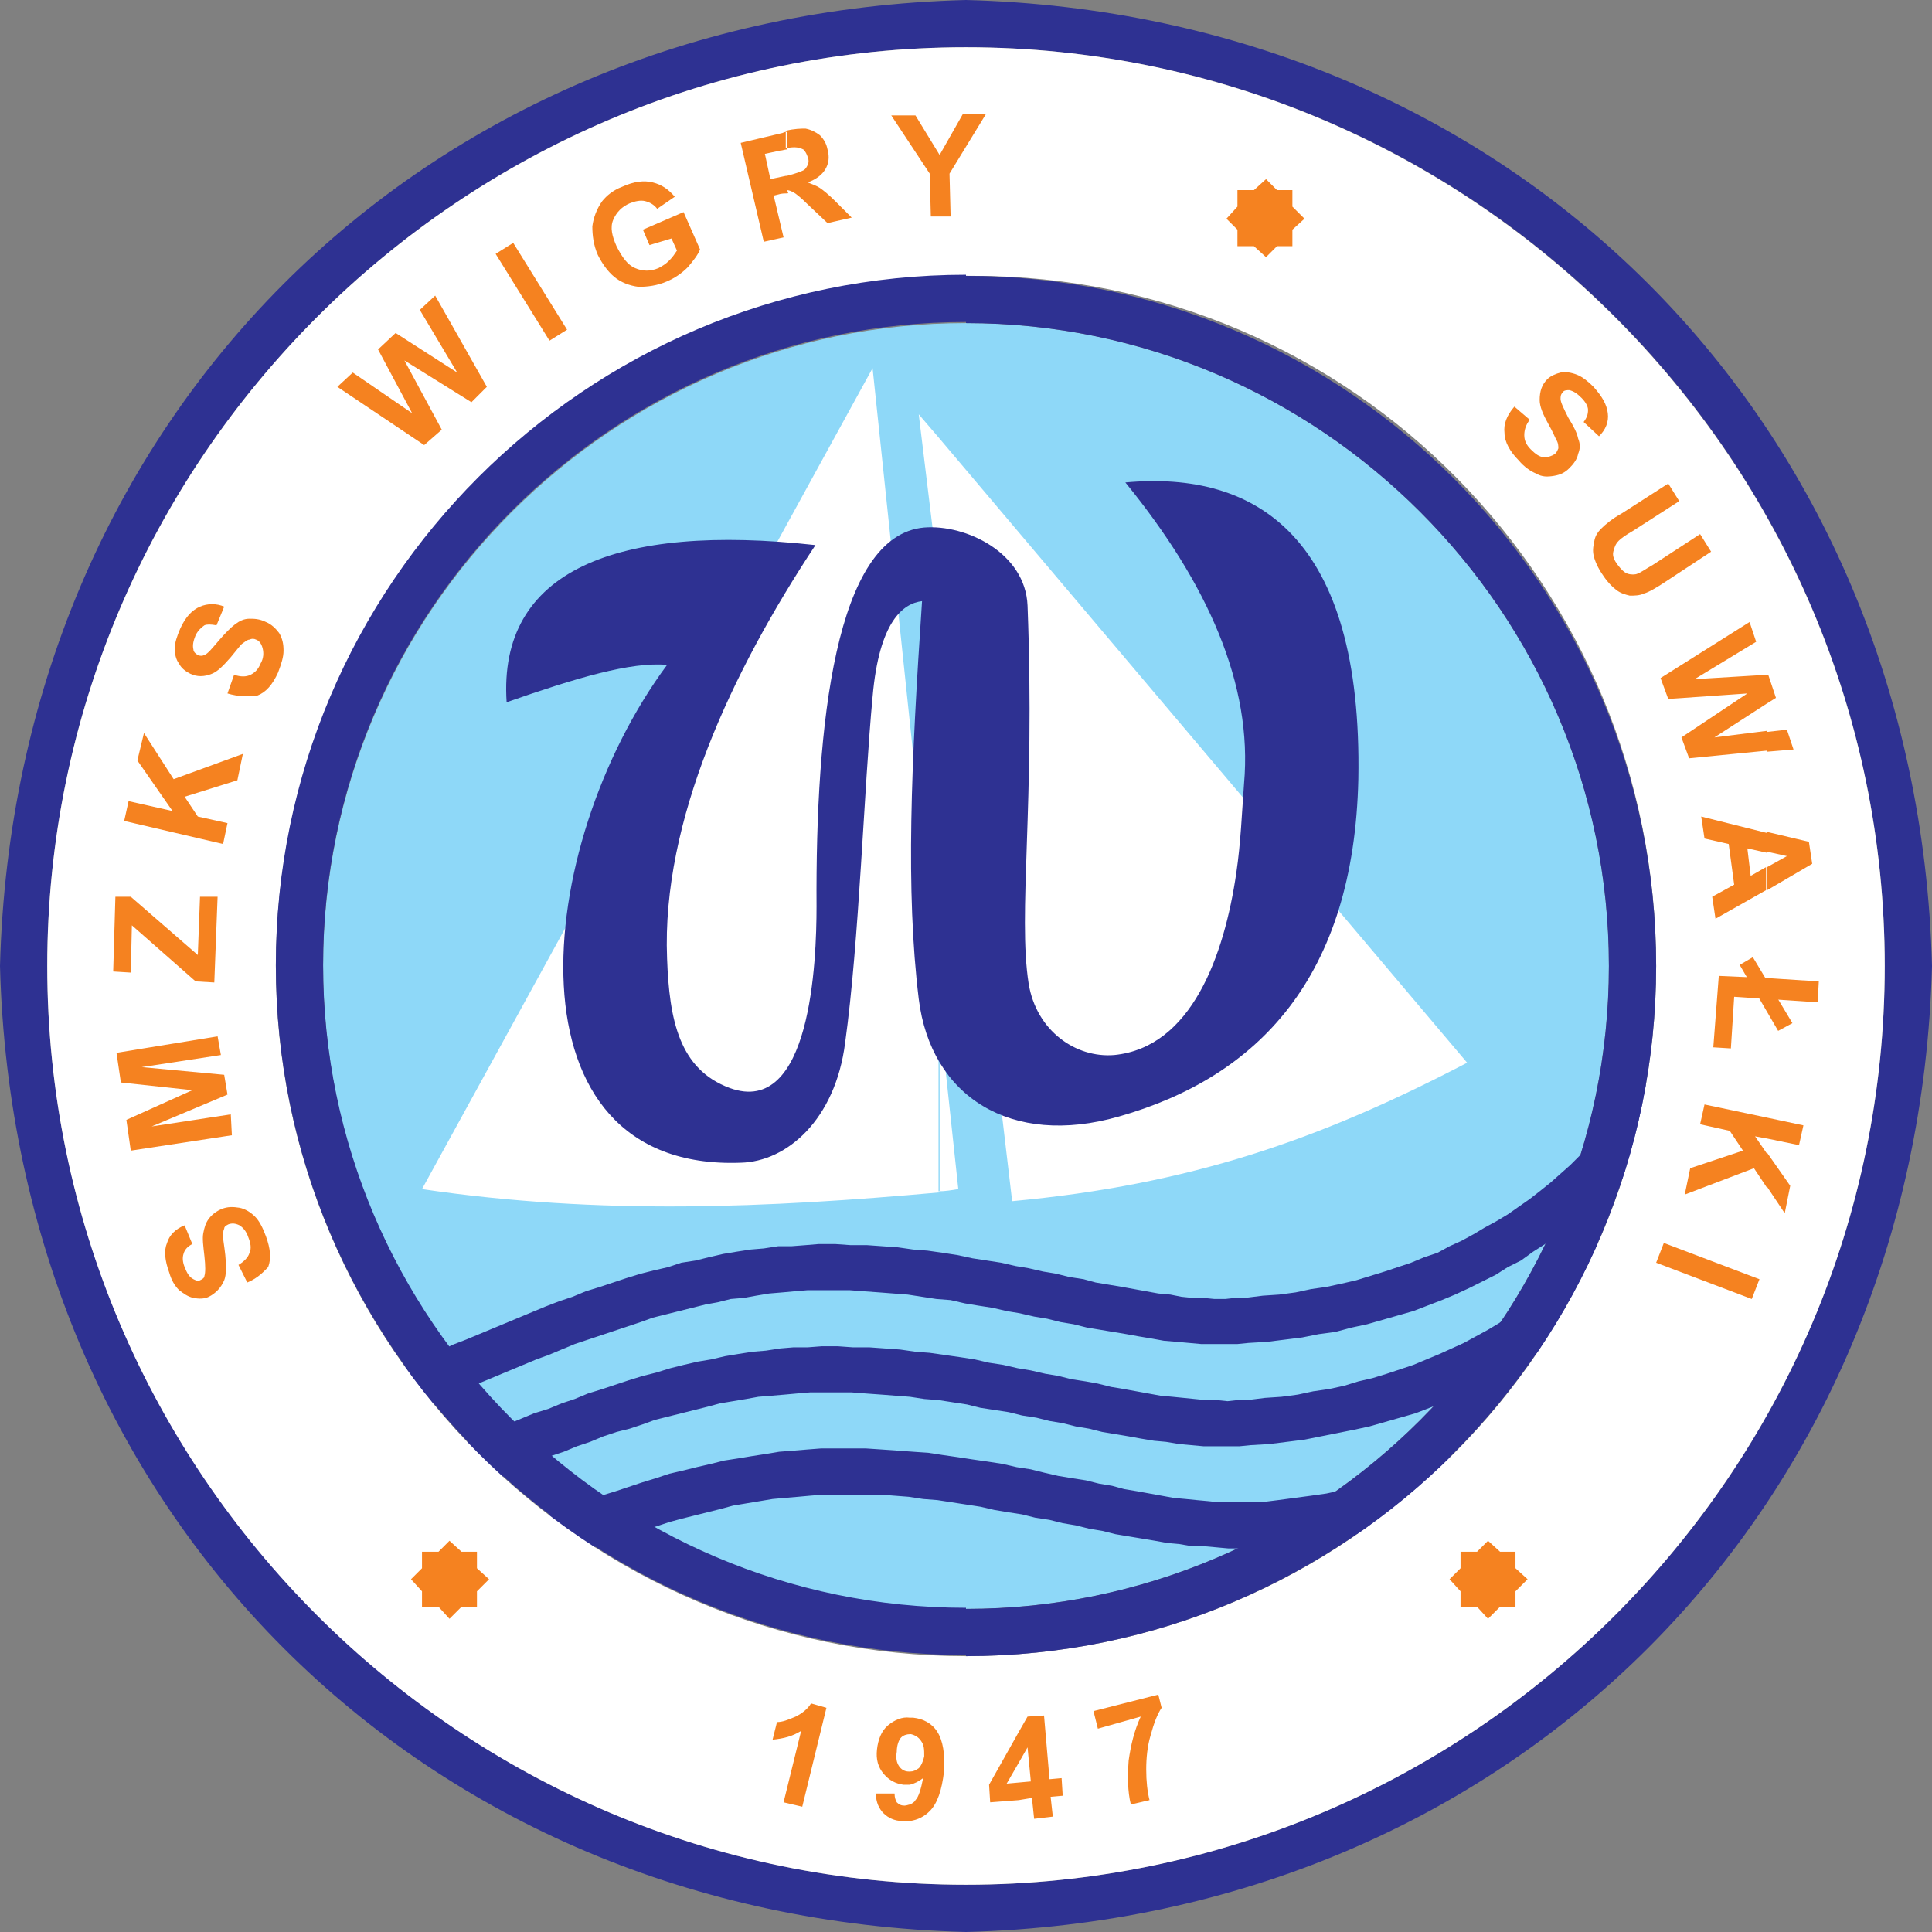
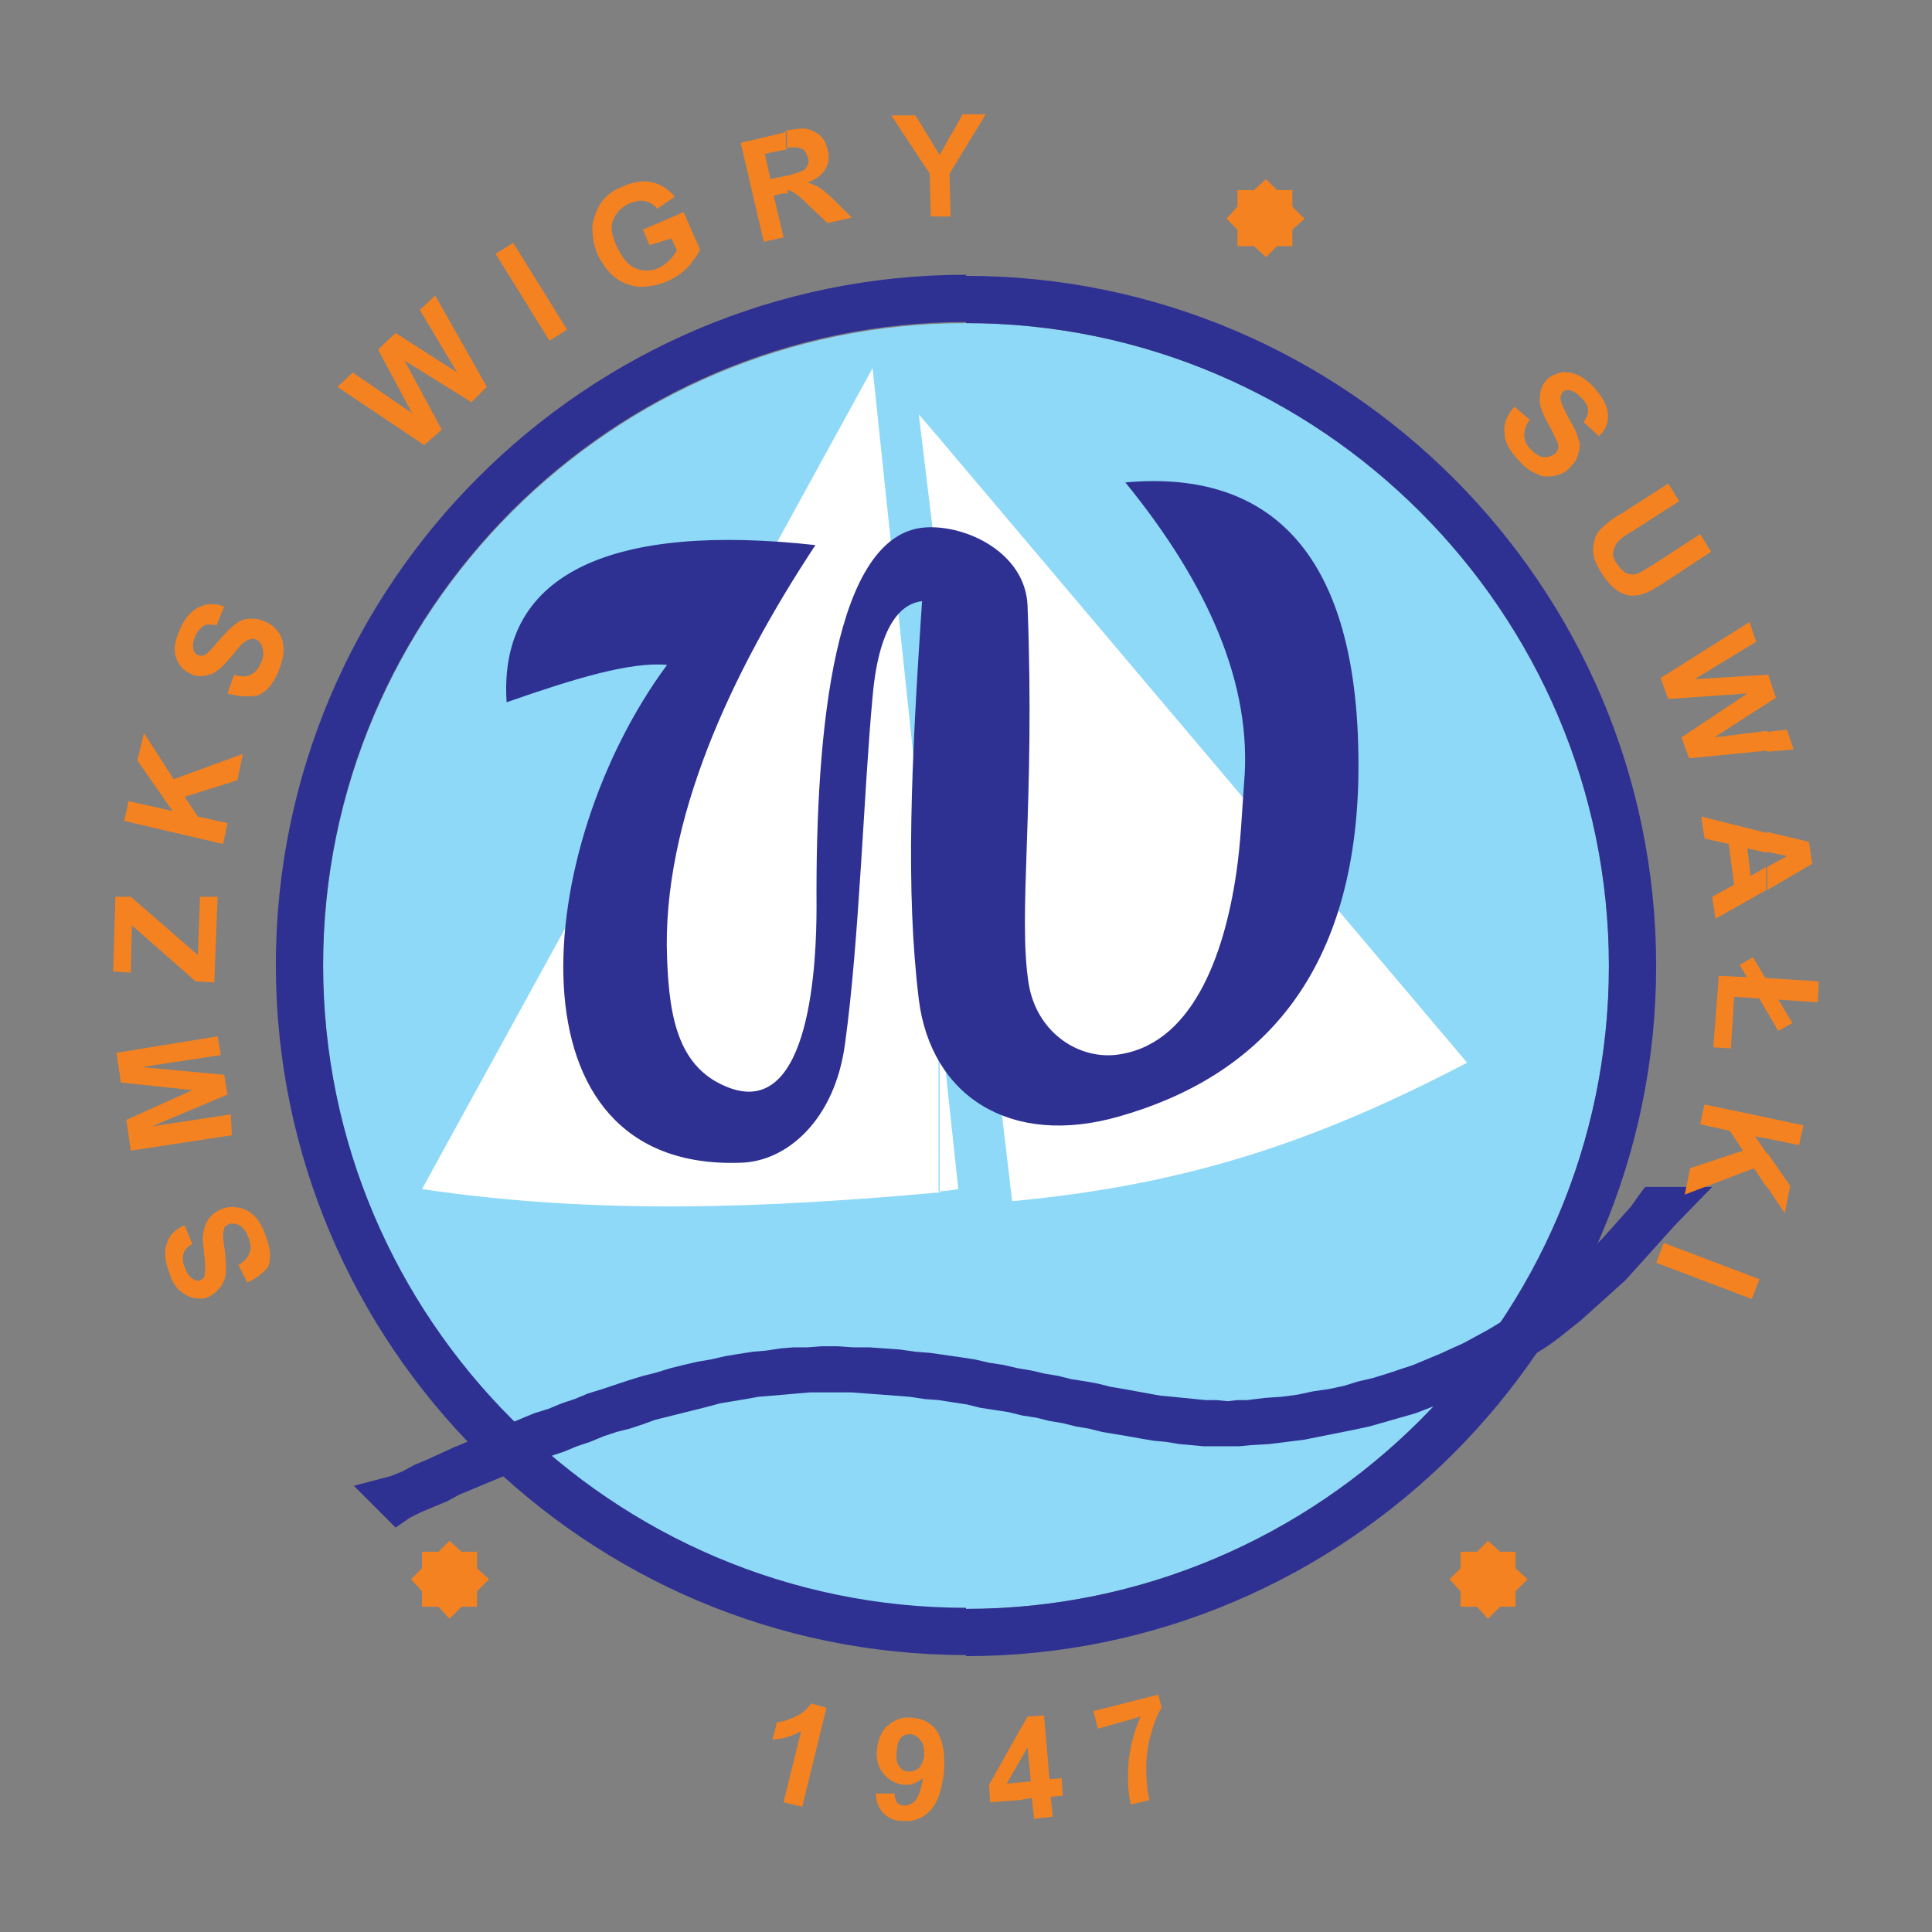
<svg xmlns="http://www.w3.org/2000/svg" version="1.1" id="Layer_1" x="0px" y="0px" viewBox="0 0 175.8 175.8" style="enable-background:new 0 0 175.8 175.8;" xml:space="preserve">
  <rect x="0" y="0" width="175.8" height="175.8" fill="#808080" stroke="none" />
  <style type="text/css">
	.st0{fill-rule:evenodd;clip-rule:evenodd;fill:#8ED8F8;}
	.st1{fill-rule:evenodd;clip-rule:evenodd;fill:#2E3192;}
	.st2{fill-rule:evenodd;clip-rule:evenodd;fill:#FFFFFF;}
	.st3{fill-rule:evenodd;clip-rule:evenodd;fill:#F58220;}
</style>
  <g>
    <path class="st0" d="M87.9,29.4c32.2,0,58.5,26.3,58.5,58.5s-26.3,58.5-58.5,58.5s-58.5-26.3-58.5-58.5S55.7,29.4,87.9,29.4   L87.9,29.4z" />
-     <polygon class="st1" points="35.4,125 36.4,124.6 37.6,124 38.8,123.5 40,123 41.1,122.4 42.4,121.9 43.6,121.4 44.8,120.9    46,120.4 47.2,119.9 48.4,119.4 49.6,118.9 50.9,118.4 52.1,118 53.3,117.5 54.6,117.1 55.8,116.7 57,116.3 58.3,115.9 59.5,115.6    60.8,115.3 62,114.9 63.3,114.7 64.5,114.4 65.8,114.1 67,113.9 68.3,113.7 69.5,113.6 70.8,113.4 72,113.4 73.3,113.3 74.5,113.2    76,113.2 77.4,113.3 78.9,113.3 80.3,113.4 81.7,113.5 83.1,113.7 84.4,113.8 85.8,114 87.1,114.2 88.5,114.5 89.8,114.7    91.1,114.9 92.4,115.2 93.6,115.4 94.9,115.7 96.1,115.9 97.3,116.2 98.6,116.4 99.7,116.7 100.9,116.9 102.1,117.1 103.2,117.3    104.3,117.5 105.4,117.7 106.5,117.8 107.5,118 108.5,118.1 109.5,118.1 110.5,118.2 111.5,118.2 112.4,118.1 113.3,118.1    114.9,117.9 116.4,117.8 117.9,117.6 119.3,117.3 120.7,117.1 122.1,116.8 123.4,116.5 124.7,116.1 126,115.7 127.2,115.3    128.4,114.9 129.6,114.4 130.8,114 131.9,113.4 133,112.9 134.1,112.3 135.1,111.7 136.2,111.1 137.2,110.5 138.2,109.8    139.2,109.1 140.1,108.4 141.1,107.6 142,106.8 142.9,106 143.8,105.1 144.7,104.3 145.6,103.4 146.5,102.4 147.3,101.5    148.2,100.5 148.9,99.6 149.5,98.7 155.6,98.7 152.2,102.2 151.3,103.2 150.4,104.2 149.5,105.3 148.6,106.2 147.7,107.2    146.7,108.2 145.7,109.1 144.7,109.9 143.7,110.8 142.7,111.6 141.6,112.4 140.6,113.2 139.5,113.9 138.4,114.7 137.2,115.3    136.1,116 134.9,116.6 133.7,117.2 132.4,117.8 131.2,118.3 129.9,118.8 128.6,119.3 127.2,119.7 125.8,120.1 124.4,120.5    123,120.8 121.5,121.2 120,121.4 118.5,121.7 116.9,121.9 115.3,122.1 113.6,122.2 112.6,122.3 111.5,122.3 110.4,122.3    109.3,122.3 108.2,122.2 107.1,122.1 105.9,122 104.8,121.8 103.6,121.6 102.5,121.4 101.3,121.2 100.1,121 98.9,120.8 97.7,120.5    96.5,120.3 95.3,120 94.1,119.8 92.8,119.5 91.6,119.3 90.3,119 89,118.8 87.8,118.6 86.5,118.3 85.2,118.2 83.9,118 82.6,117.8    81.3,117.7 80,117.6 78.6,117.5 77.3,117.4 76,117.4 74.6,117.4 73.5,117.4 72.3,117.5 71.2,117.6 70,117.7 68.8,117.9 67.7,118.1    66.5,118.2 65.3,118.5 64.2,118.7 63,119 61.8,119.3 60.6,119.6 59.4,119.9 58.3,120.3 57.1,120.7 55.9,121.1 54.7,121.5    53.5,121.9 52.3,122.3 51.1,122.8 49.9,123.3 48.8,123.7 47.6,124.2 46.4,124.7 45.2,125.2 44,125.7 42.8,126.2 41.6,126.8    40.5,127.3 39.3,127.8 38.1,128.4 37.1,128.9 35.8,129.7 32,125.9  " />
    <path class="st2" d="M85.4,108.4c0.6,0,1.2-0.1,1.8-0.2l-1.8-16.8V108.4L85.4,108.4z M85.4,52.5V39.8l48.1,56.9   c-13.4,7-25.2,11.1-41.4,12.6L85.4,52.5L85.4,52.5z M79.4,33.5l-41,74.7c16.2,2.4,31.5,1.7,47.1,0.3v-17L79.4,33.5L79.4,33.5z    M85.4,39.8v12.7l-1.8-14.8L85.4,39.8L85.4,39.8z" />
    <path class="st1" d="M46.1,63.9c-0.8-12,10-16.3,28.1-14.3c-7.6,11.5-14,25.1-13.5,37.6c0.2,5.6,1.1,10.1,5.7,11.8   c7.4,2.7,7.9-11.6,7.9-16.5C74.2,66,76,48.7,84.1,48c3.8-0.3,9.2,2.3,9.4,7.1c0.7,18.2-0.9,28,0.1,34.4c0.7,4.3,4.3,6.8,7.8,6.5   c7-0.7,10-9,11.1-16.6c0.4-2.7,0.5-5.4,0.7-8.1c0.8-9-3.3-18.2-10.8-27.4c12-1.1,21.6,5,21.2,27c-0.4,18-9.1,27.1-21.8,30.7   c-9.8,2.8-17.1-1.8-18.2-10.7c-1.2-9.9-0.7-21.3,0.3-36.2c-1.7,0.2-3.9,1.8-4.5,8.7c-0.8,8.5-1.2,22.1-2.5,31.5   c-0.9,7-5.3,10.8-9.5,10.9c-21.7,0.8-19-28.7-6.7-45.3C57.4,60.2,52.4,61.7,46.1,63.9L46.1,63.9z" />
    <polygon class="st1" points="35.6,134.3 36.6,133.9 37.7,133.3 38.9,132.8 40.2,132.2 41.3,131.7 42.5,131.2 43.8,130.7 45,130.2    46.2,129.6 47.4,129.1 48.6,128.6 49.9,128.2 51.1,127.7 52.3,127.3 53.5,126.8 54.8,126.4 56,126 57.2,125.6 58.5,125.2    59.7,124.9 61,124.5 62.2,124.2 63.5,123.9 64.7,123.7 66,123.4 67.2,123.2 68.5,123 69.7,122.9 71,122.7 72.2,122.6 73.5,122.6    74.8,122.5 76.2,122.5 77.6,122.6 79.1,122.6 80.5,122.7 81.9,122.8 83.3,123 84.6,123.1 86,123.3 87.4,123.5 88.7,123.7 90,124    91.3,124.2 92.6,124.5 93.8,124.7 95.1,125 96.3,125.2 97.5,125.5 98.8,125.7 99.9,125.9 101.1,126.2 102.3,126.4 103.4,126.6    104.5,126.8 105.6,127 106.7,127.1 107.7,127.2 108.7,127.3 109.7,127.4 110.7,127.4 111.7,127.5 112.6,127.4 113.5,127.4    115.1,127.2 116.6,127.1 118.1,126.9 119.5,126.6 120.9,126.4 122.3,126.1 123.6,125.7 124.9,125.4 126.2,125 127.4,124.6    128.6,124.2 129.8,123.7 131,123.2 132.1,122.7 133.2,122.2 134.3,121.6 135.4,121 136.4,120.4 137.4,119.7 138.4,119.1    139.4,118.4 140.3,117.6 141.3,116.9 142.2,116.1 143.1,115.3 144,114.4 144.9,113.6 145.8,112.7 146.7,111.7 147.5,110.8    148.4,109.8 149.1,108.8 149.7,108 155.8,108 152.4,111.5 151.5,112.5 150.6,113.5 149.7,114.5 148.8,115.5 147.9,116.5    146.9,117.4 145.9,118.3 144.9,119.2 143.9,120.1 142.9,120.9 141.9,121.7 140.8,122.5 139.7,123.2 138.6,123.9 137.4,124.6    136.3,125.3 135.1,125.9 133.9,126.5 132.6,127.1 131.4,127.6 130.1,128.1 128.8,128.6 127.4,129 126,129.4 124.6,129.8    123.2,130.1 121.7,130.4 120.2,130.7 118.7,131 117.1,131.2 115.5,131.4 113.8,131.5 112.8,131.6 111.7,131.6 110.6,131.6    109.5,131.6 108.4,131.5 107.3,131.4 106.1,131.2 105,131.1 103.8,130.9 102.7,130.7 101.5,130.5 100.3,130.3 99.1,130 97.9,129.8    96.7,129.5 95.5,129.3 94.3,129 93,128.8 91.8,128.5 90.5,128.3 89.2,128.1 88,127.8 86.7,127.6 85.4,127.4 84.1,127.3 82.8,127.1    81.5,127 80.2,126.9 78.8,126.8 77.5,126.7 76.2,126.7 74.8,126.7 73.7,126.7 72.5,126.8 71.4,126.9 70.2,127 69,127.1 67.9,127.3    66.7,127.5 65.5,127.7 64.4,128 63.2,128.3 62,128.6 60.8,128.9 59.6,129.2 58.5,129.6 57.3,130 56.1,130.3 54.9,130.7 53.7,131.2    52.5,131.6 51.3,132.1 50.1,132.5 49,133 47.8,133.5 46.6,134 45.4,134.5 44.2,135 43,135.5 41.8,136 40.7,136.6 39.5,137.1    38.3,137.6 37.3,138.1 36,139 32.2,135.2  " />
-     <polygon class="st1" points="36.8,143.6 37.8,143.2 39,142.6 40.2,142.1 41.3,141.5 42.6,141 43.8,140.5 45,139.9 46.2,139.4    47.4,138.9 48.6,138.4 49.8,137.9 51,137.4 52.3,137 53.5,136.5 54.7,136.1 56,135.7 57.2,135.3 58.4,134.9 59.7,134.5 60.9,134.1    62.2,133.8 63.4,133.5 64.7,133.2 65.9,132.9 67.2,132.7 68.4,132.5 69.7,132.3 70.9,132.1 72.2,132 73.4,131.9 74.7,131.8    76,131.8 77.4,131.8 78.8,131.8 80.3,131.9 81.7,132 83.1,132.1 84.5,132.2 85.8,132.4 87.2,132.6 88.5,132.8 89.9,133 91.2,133.2    92.5,133.5 93.8,133.7 95,134 96.3,134.3 97.5,134.5 98.8,134.7 100,135 101.2,135.2 102.3,135.5 103.5,135.7 104.6,135.9    105.7,136.1 106.8,136.3 107.9,136.4 108.9,136.5 110,136.6 110.9,136.7 111.9,136.7 112.9,136.7 113.8,136.7 114.7,136.7    116.3,136.5 117.8,136.3 119.3,136.1 120.7,135.9 122.1,135.6 123.5,135.3 124.8,135 126.1,134.7 127.4,134.3 128.6,133.9    129.8,133.5 131,133 132.2,132.5 133.3,132 134.4,131.5 135.5,130.9 136.6,130.3 137.6,129.7 138.6,129 139.6,128.4 140.6,127.6    141.5,126.9 142.5,126.2 143.4,125.4 144.3,124.6 145.2,123.7 146.1,122.8 147,121.9 147.9,121 148.7,120.1 149.6,119.1    150.4,118.1 150.9,117.3 157,117.3 153.5,120.8 152.7,121.7 151.8,122.8 150.9,123.8 150,124.8 149.1,125.8 148.1,126.7    147.1,127.6 146.1,128.5 145.1,129.4 144.1,130.2 143.1,131 142,131.8 140.9,132.5 139.8,133.2 138.6,133.9 137.5,134.5    136.3,135.2 135.1,135.8 133.8,136.3 132.6,136.9 131.3,137.4 130,137.8 128.6,138.3 127.2,138.7 125.8,139 124.4,139.4    122.9,139.7 121.4,140 119.9,140.2 118.3,140.5 116.7,140.6 115.1,140.8 114,140.9 112.9,140.9 111.8,140.9 110.7,140.8    109.6,140.7 108.5,140.7 107.3,140.5 106.2,140.4 105.1,140.2 103.9,140 102.7,139.8 101.5,139.6 100.3,139.3 99.1,139.1    97.9,138.8 96.7,138.6 95.5,138.3 94.2,138.1 93,137.8 91.7,137.6 90.5,137.4 89.2,137.1 87.9,136.9 86.6,136.7 85.3,136.5    84,136.4 82.7,136.2 81.4,136.1 80.1,136 78.7,136 77.4,136 76,136 74.9,136 73.7,136.1 72.6,136.2 71.4,136.3 70.3,136.4    69.1,136.6 67.9,136.8 66.7,137 65.6,137.3 64.4,137.6 63.2,137.9 62,138.2 60.9,138.5 59.7,138.9 58.5,139.2 57.3,139.6 56.1,140    54.9,140.5 53.7,140.9 52.6,141.3 51.4,141.8 50.2,142.3 49,142.8 47.8,143.3 46.6,143.8 45.4,144.3 44.3,144.8 43.1,145.3    41.9,145.9 40.7,146.4 39.5,146.9 38.5,147.4 37.2,148.3 33.4,144.5  " />
-     <path class="st1" d="M87.9,0c49.6,1.3,86.6,38.2,87.9,87.9c-1.3,49.6-38.3,86.6-87.9,87.9v-4.3c46,0,83.6-37.5,83.6-83.6   c0-46-37.5-83.6-83.6-83.6V0L87.9,0z M87.9,175.8C38.3,174.5,1.3,137.6,0,87.9C1.3,38.3,38.2,1.3,87.9,0v4.3   c-46,0-83.6,37.6-83.6,83.6s37.6,83.6,83.6,83.6V175.8L87.9,175.8z" />
-     <path class="st2" d="M87.9,4.3c46,0,83.6,37.6,83.6,83.6s-37.5,83.6-83.6,83.6v-20.8c34.6,0,62.8-28.2,62.8-62.8   s-27.6-62.8-62.1-62.8c-0.2,0-0.5,0-0.7,0L87.9,4.3L87.9,4.3z M87.9,171.5c-46,0-83.6-37.5-83.6-83.6c0-46,37.6-83.6,83.6-83.6   v20.8c-34.3,0.3-62.8,28.4-62.8,62.8c0,34.5,28.2,62.8,62.8,62.8V171.5L87.9,171.5z" />
    <path class="st1" d="M87.9,25.1c34.6,0,62.8,28.2,62.8,62.8c0,34.5-28.2,62.8-62.8,62.8v-4.3c32.2,0,58.5-26.3,58.5-58.5   s-26.3-58.5-58.5-58.5V25.1L87.9,25.1z M87.9,150.6c-34.6,0-62.8-28.2-62.8-62.8S53.3,25,87.9,25v4.3c-32.2,0-58.5,26.3-58.5,58.5   s26.3,58.5,58.5,58.5V150.6L87.9,150.6z" />
    <path class="st3" d="M160.8,108v-3.1l2.1,3l-0.5,2.5L160.8,108L160.8,108z M160.8,103.6v-1.9l3.3,0.7l-0.4,1.8L160.8,103.6   L160.8,103.6z M160.8,90.9V89l4.7,0.3l-0.1,1.9L160.8,90.9L160.8,90.9z M160.8,81v-2.1l1.8-1l-1.8-0.4v-1.8l3.8,0.9l0.3,2L160.8,81   L160.8,81z M160.8,68.4v-1.8l1.8-0.2l0.6,1.8L160.8,68.4L160.8,68.4z M160.8,64v-2.6h0.1l0.7,2.1L160.8,64L160.8,64z M160.8,61.4   V64l-4.8,3.1l4.8-0.6v1.8l-7.1,0.7l-0.7-1.9l6-4l-7.2,0.5l-0.7-1.9l8.1-5.1l0.6,1.8l-5.6,3.4L160.8,61.4L160.8,61.4z M160.8,75.8   v1.8l-1.8-0.4l0.3,2.5l1.4-0.8V81l-4.6,2.6l-0.3-2l2-1.1l-0.5-3.7l-2.2-0.5l-0.3-2L160.8,75.8L160.8,75.8z M160.8,89v1.9l-3-0.2   l-0.3,4.7l-1.6-0.1l0.5-6.5L160.8,89L160.8,89z M160.8,101.7v1.9l-1.1-0.2l1.1,1.6v3.1l-1.2-1.8l-6.3,2.4l0.5-2.4l4.8-1.6l-1.2-1.8   l-2.7-0.6l0.4-1.8L160.8,101.7L160.8,101.7z M71.6,17.6V16c0.8-0.2,1.3-0.4,1.5-0.5s0.3-0.3,0.4-0.5s0.1-0.5,0-0.7   c-0.1-0.3-0.2-0.5-0.4-0.7c-0.2-0.1-0.5-0.2-0.8-0.2c-0.1,0-0.4,0-0.8,0.1v-1.6c0.8-0.2,1.4-0.2,1.8-0.2c0.5,0.1,0.9,0.3,1.3,0.6   c0.4,0.4,0.6,0.8,0.7,1.3c0.2,0.7,0.1,1.3-0.2,1.8s-0.8,0.9-1.6,1.2c0.5,0.2,0.8,0.3,1.1,0.5c0.3,0.2,0.8,0.6,1.4,1.2l1.5,1.5   l-2.2,0.5l-1.8-1.7c-0.6-0.6-1.1-1-1.3-1.1c-0.2-0.1-0.4-0.2-0.6-0.2C71.8,17.6,71.7,17.6,71.6,17.6L71.6,17.6z M84.7,19.7   l-0.1-3.9l-3.5-5.3h2.2l2.2,3.6l2.1-3.7h2.1l-3.3,5.4l0.1,3.9H84.7L84.7,19.7z M137.8,37l1.4,1.2c-0.4,0.5-0.5,1-0.5,1.4   c0,0.5,0.2,0.9,0.6,1.3s0.8,0.7,1.2,0.7c0.4,0,0.7-0.1,1-0.3c0.2-0.2,0.2-0.3,0.3-0.5c0-0.2,0-0.5-0.2-0.8   c-0.1-0.2-0.3-0.7-0.7-1.4c-0.5-0.9-0.8-1.6-0.8-2.2c0-0.8,0.2-1.4,0.7-1.9c0.3-0.3,0.8-0.5,1.2-0.6s1,0,1.5,0.2s1,0.6,1.5,1.1   c0.8,0.9,1.2,1.6,1.3,2.4s-0.2,1.5-0.8,2.1l-1.4-1.3c0.3-0.4,0.4-0.7,0.4-1.1c0-0.3-0.2-0.7-0.6-1.1s-0.7-0.6-1.1-0.7   c-0.2,0-0.5,0-0.6,0.2c-0.2,0.2-0.2,0.4-0.2,0.6c0,0.3,0.3,0.9,0.7,1.7c0.5,0.8,0.8,1.4,0.9,1.9c0.2,0.5,0.2,0.9,0,1.4   c-0.1,0.5-0.4,0.9-0.8,1.3s-0.8,0.6-1.4,0.7s-1.1,0.1-1.6-0.2c-0.5-0.2-1.1-0.6-1.6-1.2c-0.8-0.8-1.3-1.7-1.3-2.5   C136.8,38.6,137.1,37.8,137.8,37L137.8,37z M151.8,44l1,1.6l-4.2,2.7c-0.7,0.4-1.1,0.7-1.3,0.9c-0.3,0.3-0.4,0.6-0.5,1   s0.1,0.8,0.4,1.2c0.3,0.4,0.6,0.7,0.9,0.8c0.3,0.1,0.7,0.1,0.9,0c0.3-0.1,0.7-0.4,1.4-0.8l4.3-2.8l1,1.6l-4.1,2.7   c-0.9,0.6-1.6,1-2,1.1c-0.4,0.2-0.9,0.2-1.3,0.2c-0.4-0.1-0.8-0.2-1.2-0.5c-0.4-0.3-0.8-0.7-1.2-1.3c-0.5-0.7-0.8-1.4-0.9-1.9   s0-0.9,0.1-1.4c0.1-0.4,0.3-0.7,0.6-1c0.4-0.4,1-0.9,1.9-1.4L151.8,44L151.8,44z M151.4,113.1l8.7,3.3l-0.7,1.8l-8.7-3.3   L151.4,113.1L151.4,113.1z M22.5,116.7l-0.8-1.6c0.5-0.3,0.9-0.7,1-1.1c0.2-0.4,0.1-0.9-0.1-1.4c-0.2-0.6-0.5-0.9-0.8-1.1   c-0.4-0.2-0.7-0.2-1-0.1c-0.2,0.1-0.4,0.2-0.4,0.4c-0.1,0.2-0.1,0.4-0.1,0.8c0,0.2,0.1,0.7,0.2,1.6c0.1,1,0.1,1.8-0.1,2.3   c-0.3,0.7-0.8,1.2-1.4,1.5c-0.4,0.2-0.9,0.2-1.4,0.1s-0.9-0.4-1.3-0.7c-0.4-0.4-0.7-0.9-0.9-1.6c-0.4-1.1-0.5-2-0.2-2.7   c0.2-0.7,0.8-1.3,1.6-1.6l0.7,1.7c-0.4,0.2-0.7,0.5-0.8,0.9c-0.1,0.3-0.1,0.7,0.1,1.2c0.2,0.5,0.4,0.9,0.8,1.1   c0.2,0.1,0.4,0.2,0.6,0.1c0.2-0.1,0.4-0.2,0.4-0.4c0.1-0.3,0.1-0.9,0-1.8s-0.2-1.6-0.1-2.1c0.1-0.5,0.2-0.9,0.5-1.3   s0.7-0.7,1.2-0.9c0.5-0.2,1-0.2,1.6-0.1c0.5,0.1,1,0.4,1.4,0.8s0.7,1,1,1.8c0.4,1.1,0.5,2,0.2,2.8   C24.1,115.6,23.5,116.3,22.5,116.7L22.5,116.7z M71.6,12v1.6c-0.2,0-0.4,0.1-0.6,0.1L69.6,14l0.5,2.3l1.4-0.3h0.1v1.6   c-0.2,0-0.5,0-0.8,0.1l-0.4,0.1l0.9,3.8L69.5,22l-2.1-9l3.8-0.9C71.4,12,71.5,12,71.6,12L71.6,12z M21.1,103.3l-9.2,1.4l-0.4-2.8   l6-2.7L11,98.5l-0.4-2.7l9.2-1.5l0.3,1.7l-7.2,1.1l7.5,0.7l0.3,1.8l-6.9,2.9l7.2-1.1L21.1,103.3L21.1,103.3z M19.5,89.4l-1.7-0.1   L12,84.2l-0.1,4.3l-1.6-0.1l0.2-6.8h1.4l6.1,5.3l0.2-5.3h1.6L19.5,89.4L19.5,89.4z M20.3,76.8l-9-2.1l0.4-1.8l4,0.9l-3.2-4.6   l0.6-2.5l2.7,4.2l6.3-2.3L21.6,71l-4.8,1.5l1.2,1.8l2.7,0.6L20.3,76.8L20.3,76.8z M20.7,63.1l0.6-1.7c0.6,0.2,1.1,0.2,1.5,0   s0.7-0.5,0.9-1c0.3-0.5,0.3-1,0.2-1.4s-0.3-0.7-0.6-0.8c-0.2-0.1-0.4-0.1-0.6,0c-0.2,0-0.4,0.2-0.7,0.4c-0.2,0.2-0.5,0.6-1,1.2   c-0.7,0.8-1.2,1.3-1.7,1.5c-0.7,0.3-1.4,0.3-2,0c-0.4-0.2-0.8-0.5-1-0.9C16,60,15.9,59.5,15.9,59s0.2-1.1,0.5-1.8   c0.5-1.1,1.1-1.7,1.8-2s1.5-0.3,2.2,0l-0.7,1.7c-0.5-0.1-0.9-0.1-1.1,0c-0.3,0.2-0.6,0.5-0.8,0.9c-0.2,0.5-0.3,0.9-0.2,1.3   c0,0.2,0.2,0.4,0.4,0.5s0.4,0.1,0.6,0c0.3-0.1,0.7-0.6,1.3-1.3c0.6-0.7,1.1-1.2,1.5-1.5s0.8-0.5,1.3-0.5c0.4,0,0.9,0,1.5,0.3   c0.5,0.2,0.9,0.6,1.2,1c0.3,0.5,0.4,1,0.4,1.6s-0.2,1.2-0.5,2c-0.5,1.1-1.1,1.8-1.9,2.1C22.6,63.4,21.7,63.4,20.7,63.1L20.7,63.1z    M38.6,40.5l-7.9-5.3l1.4-1.3l5.4,3.7l-3.1-5.8l1.6-1.5l5.6,3.6l-3.4-5.7l1.4-1.3l4.7,8.3l-1.4,1.4l-6.1-3.8l3.4,6.3L38.6,40.5   L38.6,40.5z M50,31l-4.9-7.9l1.6-1l4.9,7.9L50,31L50,31z M59.1,22.3l-0.6-1.4l3.7-1.6l1.5,3.4c-0.2,0.5-0.6,1-1.1,1.6   c-0.6,0.6-1.2,1-1.9,1.3c-0.9,0.4-1.8,0.5-2.6,0.5c-0.8-0.1-1.6-0.4-2.2-0.9s-1.1-1.2-1.5-2c-0.4-0.9-0.5-1.8-0.5-2.6   c0.1-0.8,0.4-1.6,0.9-2.3c0.4-0.5,1-1,1.8-1.3c1.1-0.5,2-0.6,2.8-0.4s1.4,0.6,2,1.3L59.8,19c-0.3-0.4-0.7-0.6-1.1-0.7   s-0.9,0-1.4,0.2c-0.7,0.3-1.2,0.8-1.5,1.5s-0.1,1.5,0.3,2.4c0.5,1,1,1.7,1.7,2s1.4,0.3,2.1,0c0.4-0.2,0.7-0.4,1-0.7   c0.3-0.3,0.5-0.6,0.7-0.9l-0.5-1.1L59.1,22.3L59.1,22.3z" />
    <path class="st3" d="M92.7,163.8v-1.6l1.1-0.1l-0.3-3.1l-0.8,1.4v-2.8l0.8-1.4l1.5-0.1l0.5,5.8l1.1-0.1l0.1,1.6l-1.1,0.1l0.2,1.8   l-1.7,0.2l-0.2-1.9L92.7,163.8L92.7,163.8z M99.9,157.3l-0.4-1.6l5.9-1.5l0.3,1.2c-0.4,0.6-0.7,1.4-1,2.5c-0.3,1-0.4,2.1-0.4,3.1   c0,1.1,0.1,2,0.3,2.8l-1.7,0.4c-0.3-1.2-0.3-2.6-0.2-4c0.2-1.4,0.5-2.7,1.1-4L99.9,157.3L99.9,157.3z M92.7,157.6v2.8l-1.1,1.9   l1.1-0.1v1.6l-2.6,0.2l-0.1-1.6L92.7,157.6L92.7,157.6z M82.8,165.7v-1.5c0.2-0.1,0.4-0.2,0.5-0.4c0.3-0.3,0.5-1,0.7-2   c-0.4,0.3-0.8,0.5-1.2,0.6v-1.2c0.3,0,0.5-0.1,0.8-0.3c0.2-0.2,0.4-0.6,0.5-1.1c0-0.6,0-1-0.3-1.4c-0.2-0.3-0.5-0.5-0.9-0.6   c0,0,0,0-0.1,0v-1.5c0.1,0,0.2,0,0.3,0c0.9,0.1,1.7,0.5,2.2,1.3s0.7,2,0.6,3.6c-0.2,1.7-0.6,2.9-1.3,3.6   C84.1,165.3,83.5,165.6,82.8,165.7L82.8,165.7z M73,164.4l-1.7-0.4l1.6-6.5c-0.8,0.5-1.6,0.7-2.6,0.8l0.4-1.6c0.5,0,1-0.2,1.7-0.5   c0.6-0.3,1.1-0.7,1.4-1.2l1.4,0.4L73,164.4L73,164.4z M82.8,156.3v1.5c-0.3,0-0.6,0.1-0.8,0.3c-0.2,0.2-0.4,0.7-0.4,1.3   c-0.1,0.6,0,1,0.2,1.3s0.5,0.5,0.9,0.5h0.1v1.2c-0.2,0-0.4,0-0.6,0c-0.7-0.1-1.3-0.4-1.8-1s-0.7-1.3-0.6-2.2c0.1-0.9,0.4-1.7,1-2.2   C81.4,156.5,82.1,156.2,82.8,156.3L82.8,156.3z M82.8,164.2v1.5c-0.2,0-0.5,0-0.7,0c-0.7,0-1.3-0.3-1.7-0.7c-0.4-0.4-0.7-1-0.7-1.8   h1.7c0,0.4,0.1,0.6,0.2,0.8c0.2,0.2,0.4,0.3,0.7,0.3C82.5,164.3,82.7,164.2,82.8,164.2L82.8,164.2z" />
    <polygon class="st3" points="115.2,16.3 116.2,17.3 117.6,17.3 117.6,18.8 118.7,19.9 117.6,20.9 117.6,22.4 116.2,22.4    115.2,23.4 114.1,22.4 112.6,22.4 112.6,20.9 111.6,19.9 112.6,18.8 112.6,17.3 114.1,17.3  " />
    <polygon class="st3" points="135.4,140.2 136.5,141.2 137.9,141.2 137.9,142.7 139,143.7 137.9,144.8 137.9,146.2 136.5,146.2    135.4,147.3 134.4,146.2 132.9,146.2 132.9,144.8 131.9,143.7 132.9,142.7 132.9,141.2 134.4,141.2  " />
    <polygon class="st3" points="40.9,140.2 42,141.2 43.4,141.2 43.4,142.7 44.5,143.7 43.4,144.8 43.4,146.2 42,146.2 40.9,147.3    39.9,146.2 38.4,146.2 38.4,144.8 37.4,143.7 38.4,142.7 38.4,141.2 39.9,141.2  " />
    <polygon class="st3" points="159.5,87.1 163.1,93.1 161.8,93.8 158.3,87.8  " />
  </g>
</svg>